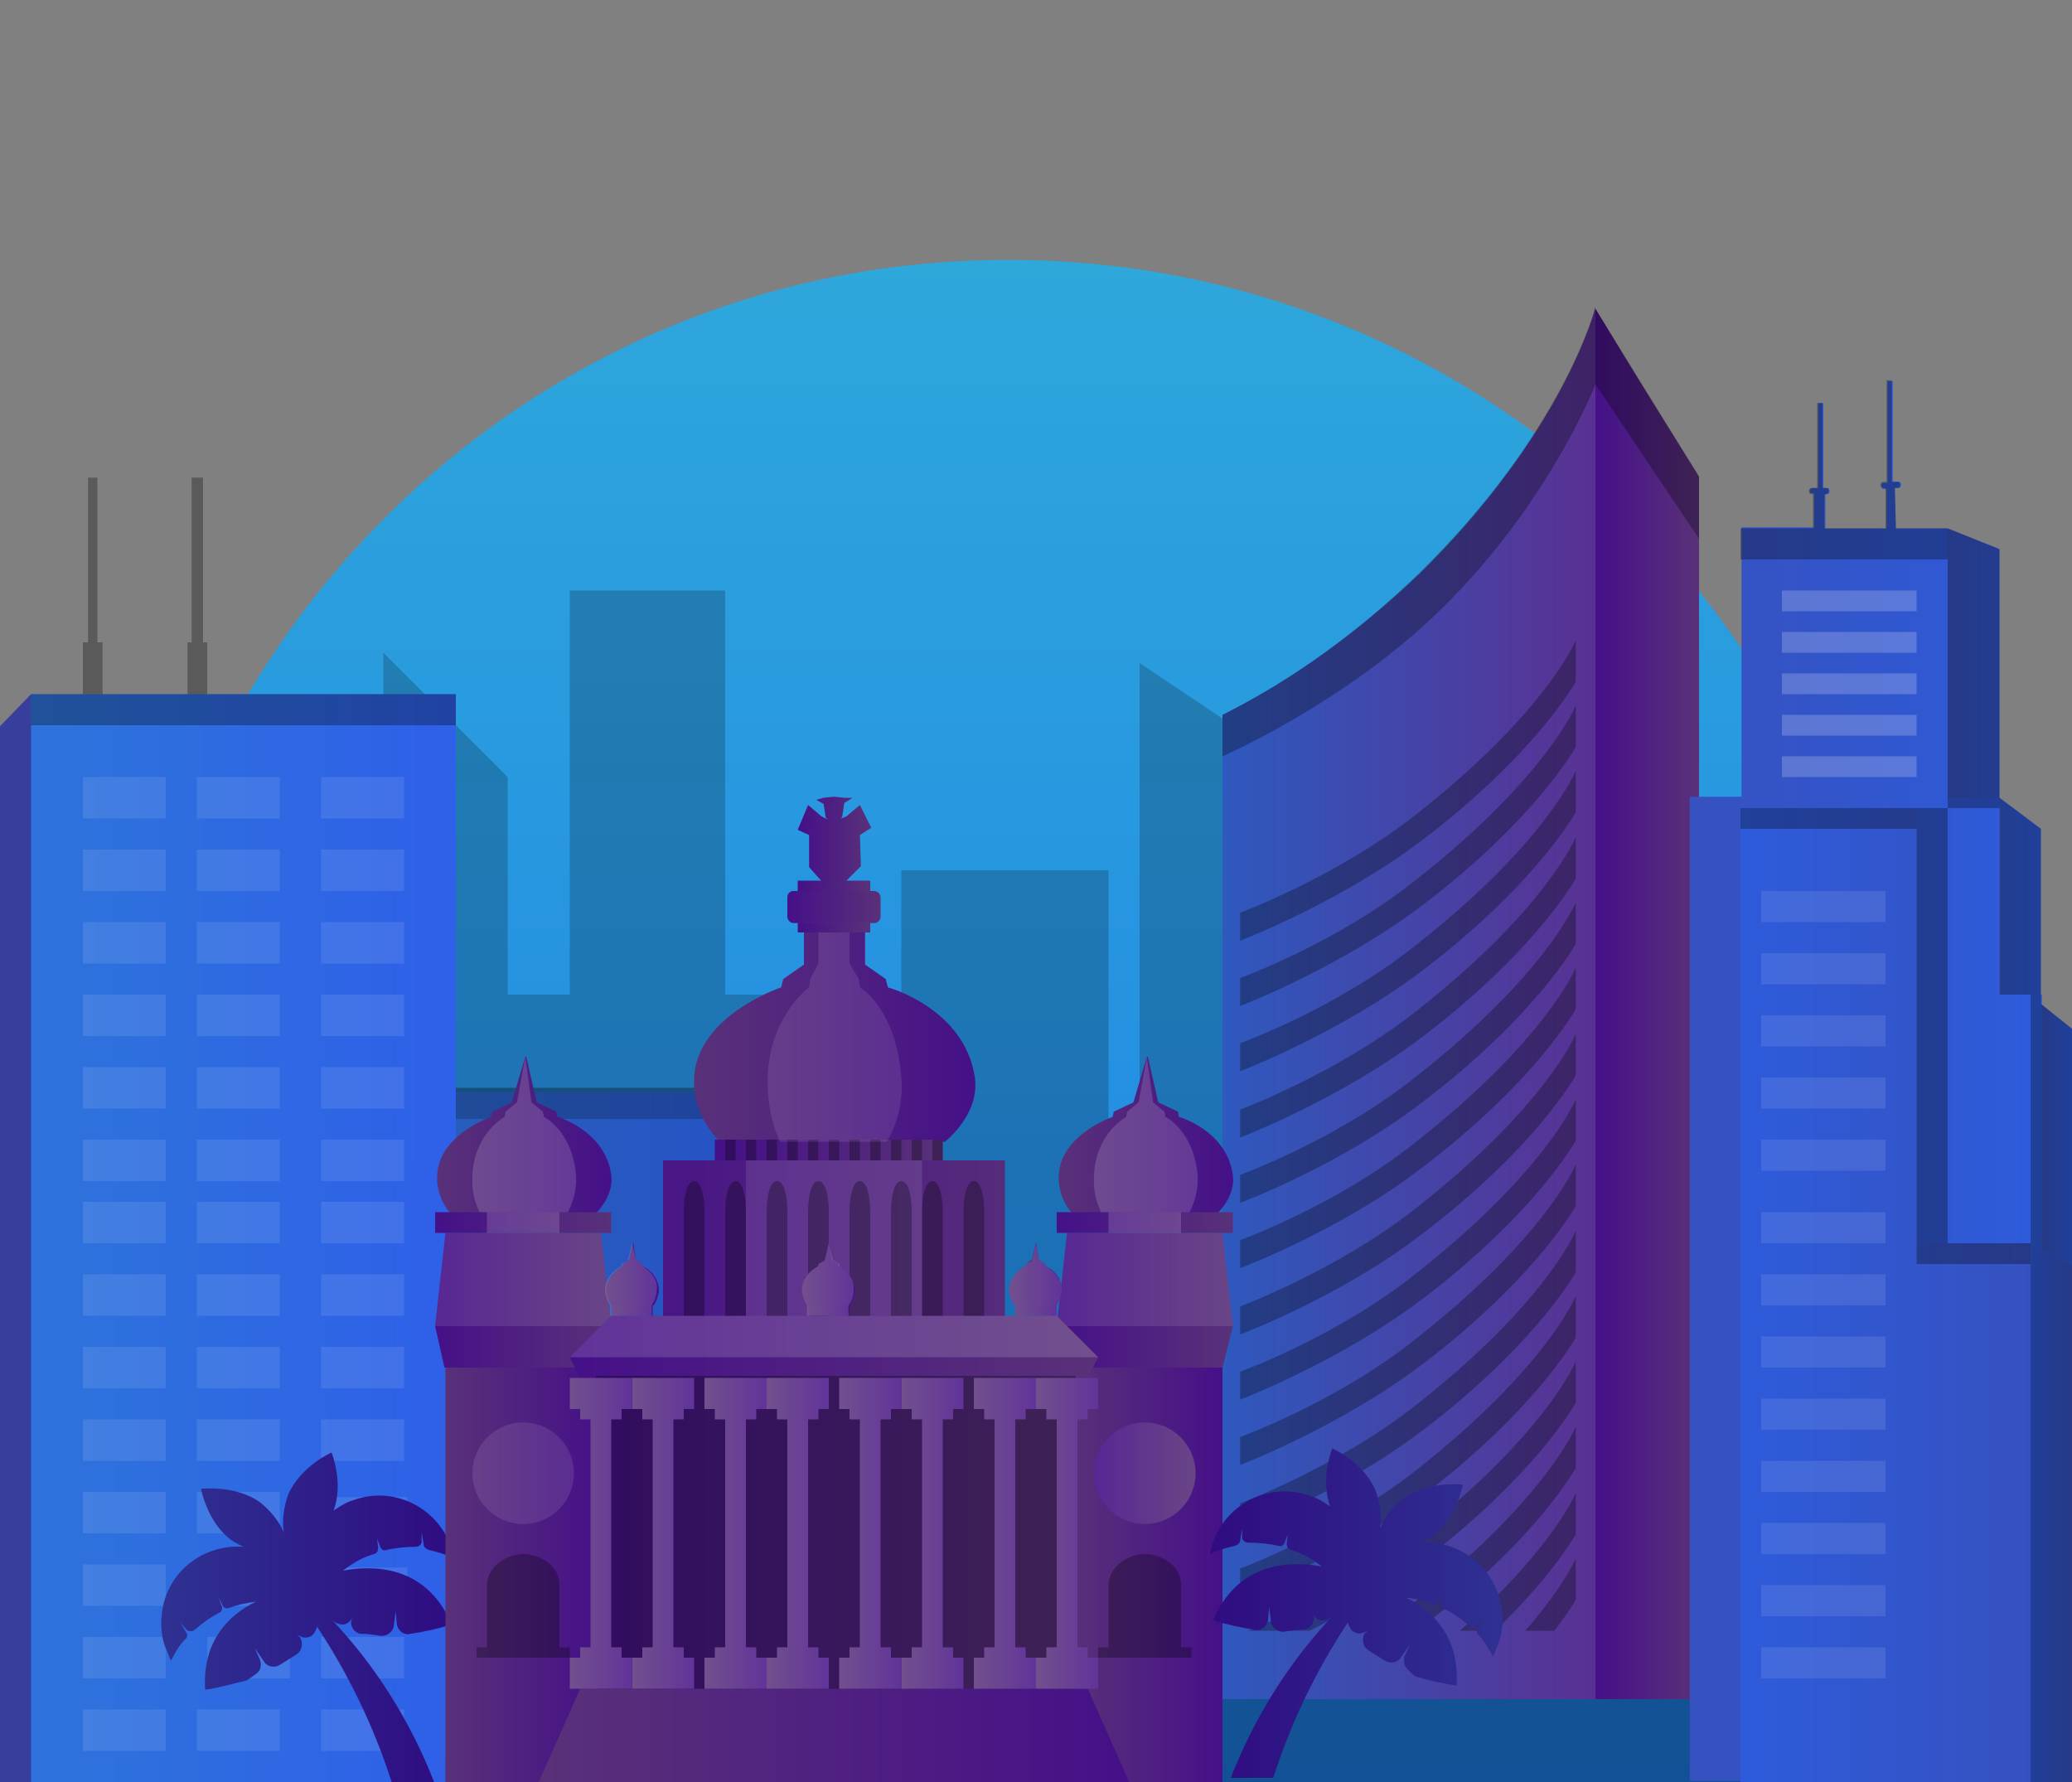
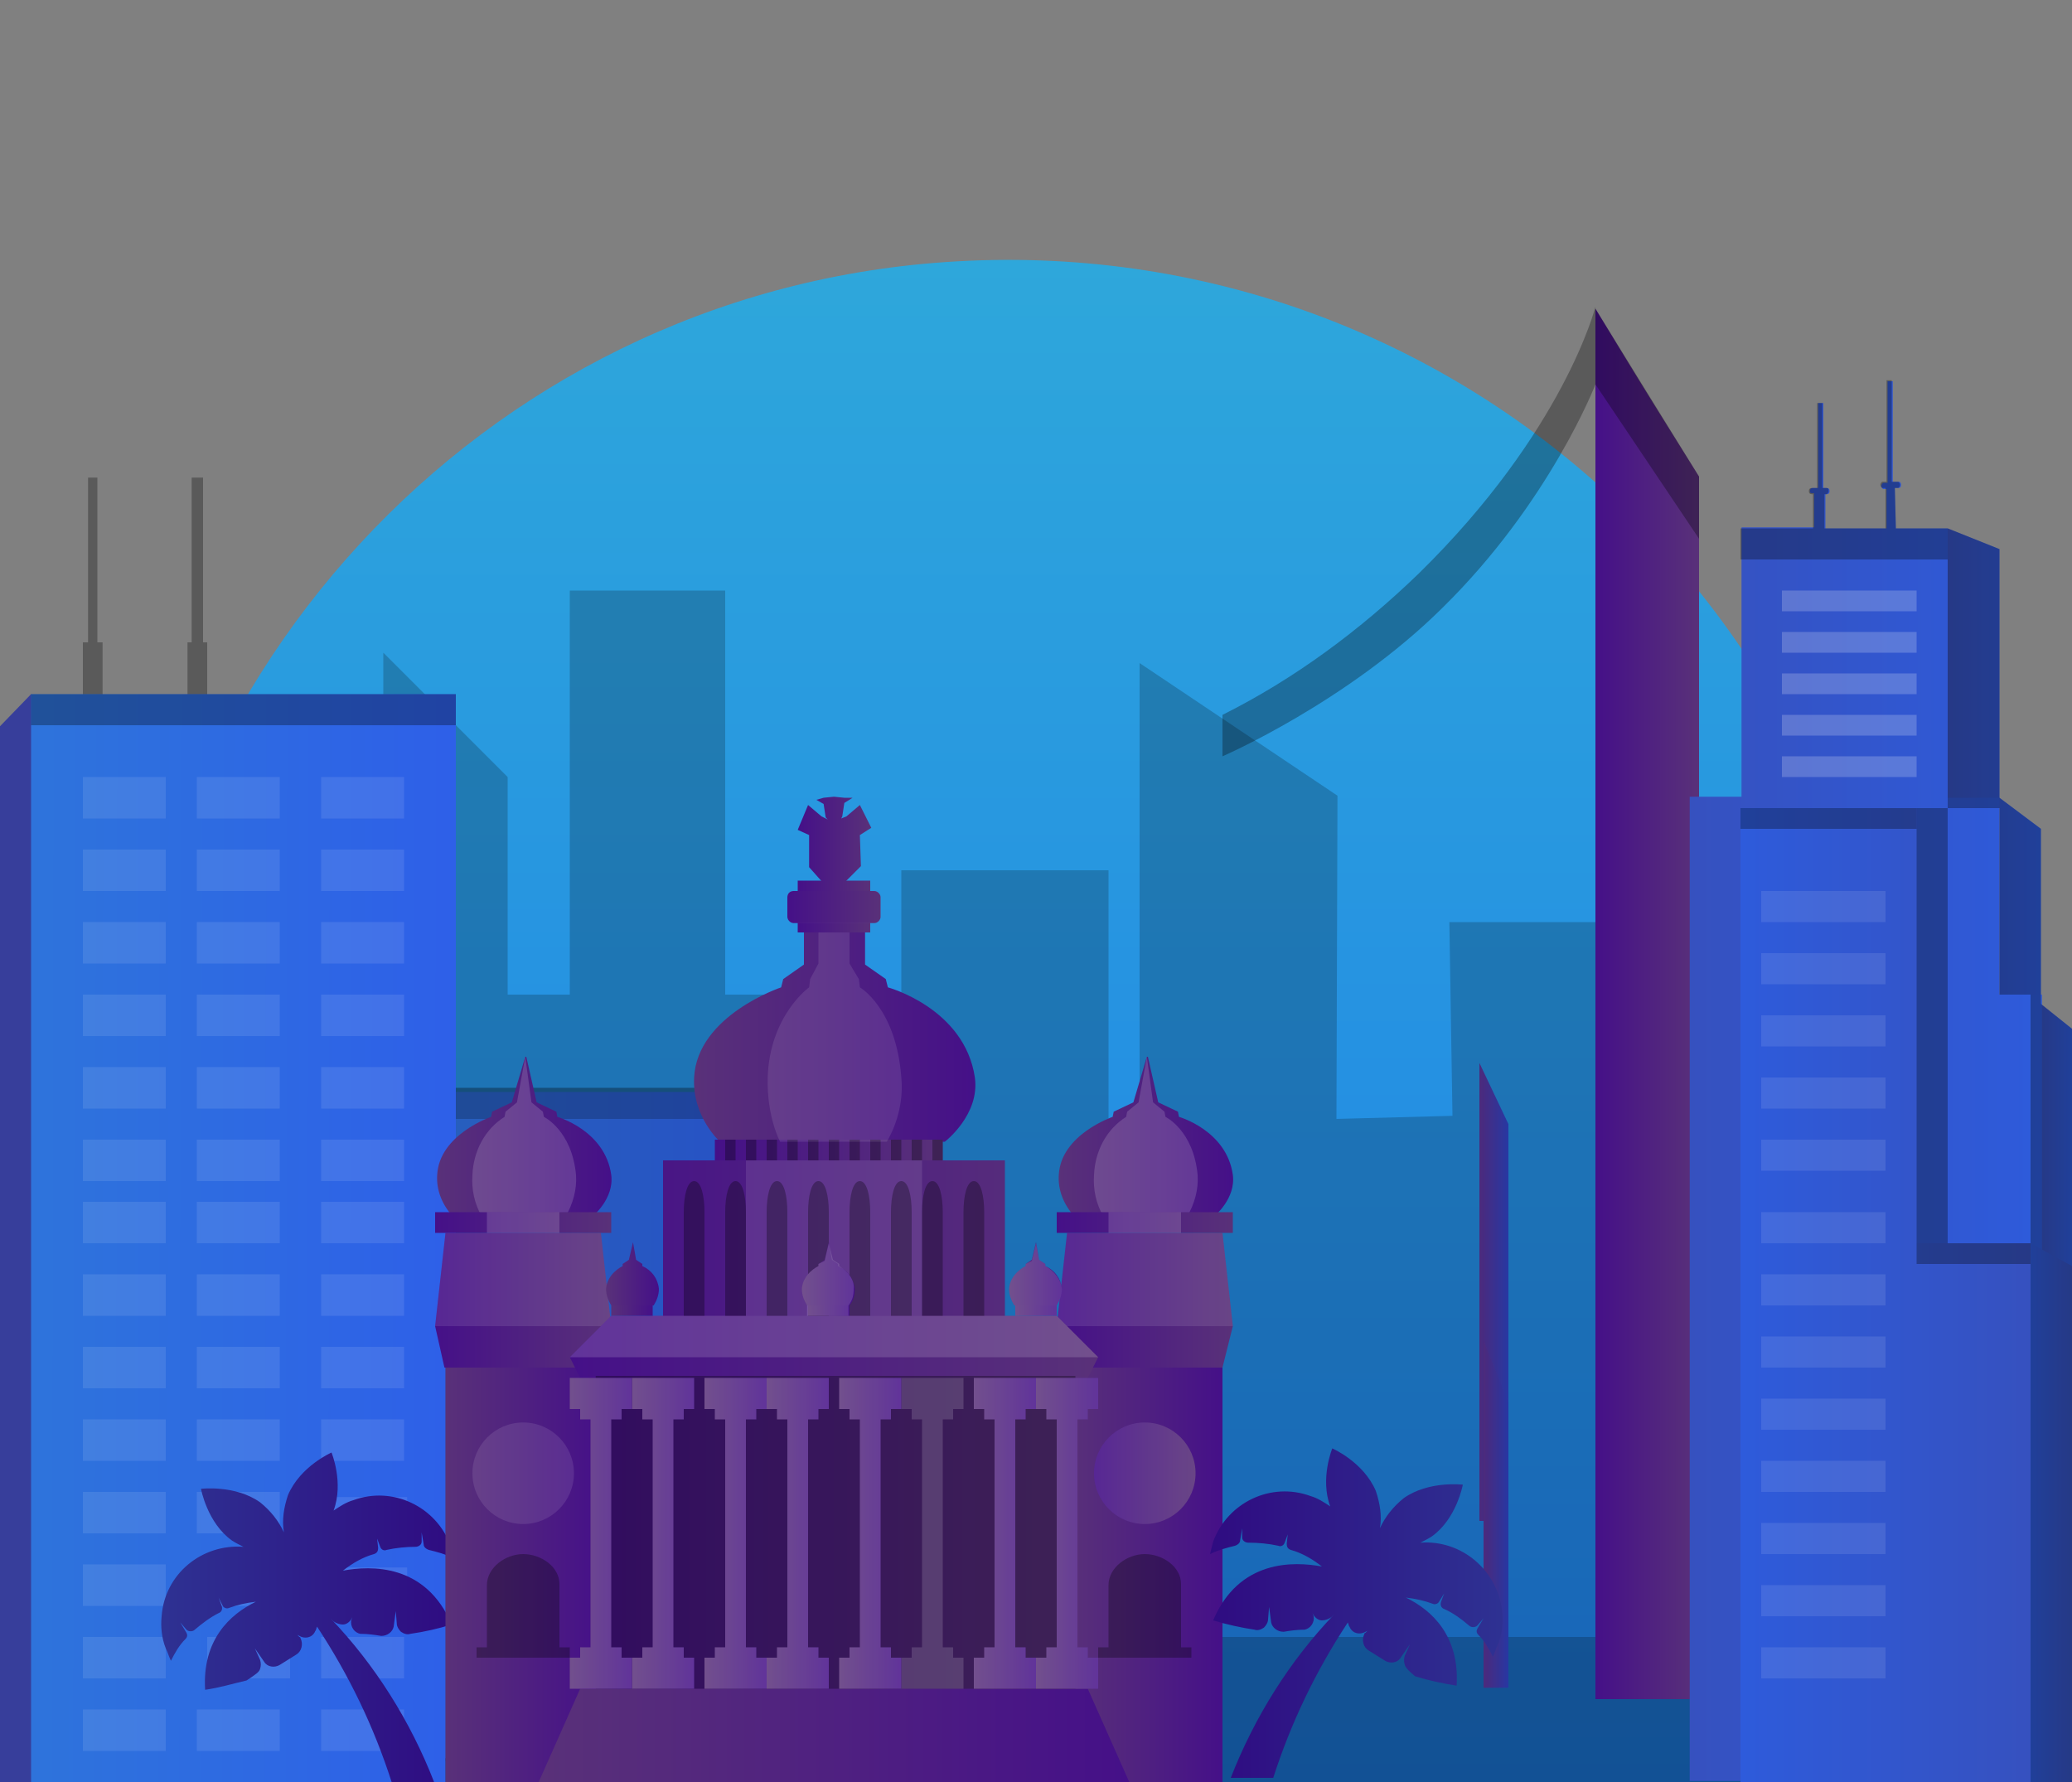
<svg xmlns="http://www.w3.org/2000/svg" xmlns:xlink="http://www.w3.org/1999/xlink" version="1.1" id="Warstwa_1" x="0px" y="0px" viewBox="0 0 200 172" enable-background="new 0 0 200 172" xml:space="preserve">
  <rect x="0" y="0" width="200" height="172" fill="#808080" stroke="none" />
  <polygon opacity="0.3" enable-background="new    " points="19.6,62 19.6,46.1 18.5,46.1 18.5,62 18.1,62 18.1,67.1 20,67.1 20,62   " />
  <polygon opacity="0.3" enable-background="new    " points="9.4,62 9.4,46.1 8.5,46.1 8.5,62 8,62 8,67.1 9.9,67.1 9.9,62 " />
  <linearGradient id="SVGID_1_" gradientUnits="userSpaceOnUse" x1="97.45" y1="842" x2="97.45" y2="695.084" gradientTransform="matrix(1 0 0 1 0 -670)">
    <stop offset="0" style="stop-color:#1D7EE8" />
    <stop offset="1" style="stop-color:#2EA7DB" />
  </linearGradient>
  <path fill="url(#SVGID_1_)" d="M11.9,111l0.1,61h171l-0.3-61.7c0-49.1-41.6-88.5-91.5-85C46.4,28.4,11.9,66.1,11.9,111z" />
  <polygon opacity="0.2" enable-background="new    " points="174,123.4 173,122.9 173,121 162,121 162,89 139.9,89 140.2,107.7   129,108 129.1,76.8 110,64 110,109 107,109 107,84 87,84 87,96 70,96 70,57 55,57 55,96 49,96 49,75 37,63 37,106.6 28.3,106.6   28.3,84.8 5.9,84.8 5.9,121.5 5.9,150.8 5.9,172.4 173.6,172.4 173.6,150.8 174,150.8 " />
  <rect x="7.5" y="158" opacity="0.2" enable-background="new    " width="172" height="14" />
  <linearGradient id="SVGID_2_" gradientUnits="userSpaceOnUse" x1="12649.999" y1="794.7" x2="12652.759" y2="794.7" gradientTransform="matrix(-1 0 0 1 12795.58 -670)">
    <stop offset="0" style="stop-color:#2E42BF" />
    <stop offset="1" style="stop-color:#593192" />
  </linearGradient>
  <polygon fill="url(#SVGID_2_)" points="145.6,108.5 145.6,146.8 142.8,146.8 142.8,102.6 " />
  <polygon opacity="0.15" enable-background="new    " points="145.6,108.5 145.6,146.8 142.8,146.8 142.8,102.6 " />
  <linearGradient id="SVGID_3_" gradientUnits="userSpaceOnUse" x1="12649.999" y1="816.15" x2="12652.362" y2="816.15" gradientTransform="matrix(-1 0 0 1 12795.58 -670)">
    <stop offset="0" style="stop-color:#2E40BF" />
    <stop offset="1" style="stop-color:#593192" />
  </linearGradient>
  <polyline fill="url(#SVGID_3_)" points="145.6,135.3 145.6,162.9 143.2,162.9 143.2,129.4 " />
  <polygon opacity="0.15" enable-background="new    " points="145.6,135.3 145.6,162.9 143.2,162.9 143.2,129.4 " />
  <linearGradient id="SVGID_4_" gradientUnits="userSpaceOnUse" x1="12147.37" y1="807.55" x2="12188.67" y2="807.55" gradientTransform="matrix(-1 0 0 1 12221.57 -670)">
    <stop offset="0" style="stop-color:#2E60E8" />
    <stop offset="1" style="stop-color:#2E74DB" />
  </linearGradient>
  <rect x="32.9" y="105.4" fill="url(#SVGID_4_)" width="41.3" height="64.3" />
  <rect x="33" y="105" opacity="0.15" enable-background="new    " width="41" height="65" />
  <rect x="36.1" y="164.6" opacity="0.5" fill="#FFFFFF" enable-background="new    " width="1.8" height="1.8" />
  <rect x="36.1" y="158.2" opacity="0.5" fill="#FFFFFF" enable-background="new    " width="1.8" height="1.8" />
  <rect x="36.1" y="151.8" opacity="0.5" fill="#FFFFFF" enable-background="new    " width="1.8" height="1.8" />
  <rect x="36.1" y="145.3" opacity="0.5" fill="#FFFFFF" enable-background="new    " width="1.8" height="1.8" />
  <rect x="36.1" y="138.9" fill="#FFFFFF" width="1.8" height="1.8" />
  <rect x="36.1" y="132.5" opacity="0.5" fill="#FFFFFF" enable-background="new    " width="1.8" height="1.8" />
  <rect x="36.1" y="125.6" opacity="0.5" fill="#FFFFFF" enable-background="new    " width="1.8" height="1.8" />
  <rect x="36.1" y="119.2" opacity="0.5" fill="#FFFFFF" enable-background="new    " width="1.8" height="1.8" />
  <rect x="36.1" y="112.8" opacity="0.5" fill="#FFFFFF" enable-background="new    " width="1.8" height="1.8" />
  <rect x="33.5" y="105" opacity="0.2" enable-background="new    " width="41" height="3" />
  <polyline fill="#373E9B" points="3,67 0,70.1 0,172.5 3.7,172.5 3.7,67.6 " />
  <linearGradient id="SVGID_5_" gradientUnits="userSpaceOnUse" x1="43.023" y1="119.532" x2="2.023" y2="119.464">
    <stop offset="0" style="stop-color:#2E60E8" />
    <stop offset="1" style="stop-color:#2E74DB" />
  </linearGradient>
  <polygon fill="url(#SVGID_5_)" points="3,67 3,131 3,172 43,172 43,131 44,131 44,67 " />
  <rect x="8" y="89" opacity="0.1" fill="#FFFFFF" enable-background="new    " width="8" height="4" />
  <rect x="8" y="96" opacity="0.1" fill="#FFFFFF" enable-background="new    " width="8" height="4" />
  <rect x="8" y="103" opacity="0.1" fill="#FFFFFF" enable-background="new    " width="8" height="4" />
  <rect x="8" y="75" opacity="0.1" fill="#FFFFFF" enable-background="new    " width="8" height="4" />
  <rect x="8" y="82" opacity="0.1" fill="#FFFFFF" enable-background="new    " width="8" height="4" />
  <rect x="19" y="89" opacity="0.1" fill="#FFFFFF" enable-background="new    " width="8" height="4" />
  <rect x="19" y="96" opacity="0.1" fill="#FFFFFF" enable-background="new    " width="8" height="4" />
  <rect x="19" y="103" opacity="0.1" fill="#FFFFFF" enable-background="new    " width="8" height="4" />
  <rect x="19" y="75" opacity="0.1" fill="#FFFFFF" enable-background="new    " width="8" height="4" />
  <rect x="19" y="82" opacity="0.1" fill="#FFFFFF" enable-background="new    " width="8" height="4" />
  <rect x="31" y="89" opacity="0.1" fill="#FFFFFF" enable-background="new    " width="8" height="4" />
  <rect x="31" y="96" opacity="0.1" fill="#FFFFFF" enable-background="new    " width="8" height="4" />
  <rect x="31" y="103" opacity="0.1" fill="#FFFFFF" enable-background="new    " width="8" height="4" />
  <rect x="31" y="75" opacity="0.1" fill="#FFFFFF" enable-background="new    " width="8" height="4" />
  <rect x="31" y="82" opacity="0.1" fill="#FFFFFF" enable-background="new    " width="8" height="4" />
  <rect x="8" y="123" opacity="0.1" fill="#FFFFFF" enable-background="new    " width="8" height="4" />
  <rect x="8" y="130" opacity="0.1" fill="#FFFFFF" enable-background="new    " width="8" height="4" />
  <rect x="8" y="137" opacity="0.1" fill="#FFFFFF" enable-background="new    " width="8" height="4" />
  <rect x="8" y="110" opacity="0.1" fill="#FFFFFF" enable-background="new    " width="8" height="4" />
  <rect x="8" y="116" opacity="0.1" fill="#FFFFFF" enable-background="new    " width="8" height="4" />
  <rect x="19" y="123" opacity="0.1" fill="#FFFFFF" enable-background="new    " width="8" height="4" />
  <rect x="19" y="130" opacity="0.1" fill="#FFFFFF" enable-background="new    " width="8" height="4" />
  <rect x="19" y="137" opacity="0.1" fill="#FFFFFF" enable-background="new    " width="8" height="4" />
  <rect x="19" y="110" opacity="0.1" fill="#FFFFFF" enable-background="new    " width="8" height="4" />
  <rect x="19" y="116" opacity="0.1" fill="#FFFFFF" enable-background="new    " width="8" height="4" />
  <rect x="31" y="123" opacity="0.1" fill="#FFFFFF" enable-background="new    " width="8" height="4" />
  <rect x="31" y="130" opacity="0.1" fill="#FFFFFF" enable-background="new    " width="8" height="4" />
  <rect x="31" y="137" opacity="0.1" fill="#FFFFFF" enable-background="new    " width="8" height="4" />
  <rect x="31" y="110" opacity="0.1" fill="#FFFFFF" enable-background="new    " width="8" height="4" />
  <rect x="31" y="116" opacity="0.1" fill="#FFFFFF" enable-background="new    " width="8" height="4" />
  <rect x="8" y="158" opacity="0.1" fill="#FFFFFF" enable-background="new    " width="8" height="4" />
  <rect x="8" y="165" opacity="0.1" fill="#FFFFFF" enable-background="new    " width="8" height="4" />
  <rect x="8" y="144" opacity="0.1" fill="#FFFFFF" enable-background="new    " width="8" height="4" />
  <rect x="8" y="151" opacity="0.1" fill="#FFFFFF" enable-background="new    " width="8" height="4" />
  <rect x="20" y="158" opacity="0.1" fill="#FFFFFF" enable-background="new    " width="8" height="4" />
  <rect x="19" y="165" opacity="0.1" fill="#FFFFFF" enable-background="new    " width="8" height="4" />
  <rect x="19" y="144" opacity="0.1" fill="#FFFFFF" enable-background="new    " width="8" height="4" />
  <rect x="19.5" y="151.3" opacity="0.1" fill="#FFFFFF" enable-background="new    " width="8.3" height="3.7" />
  <rect x="31" y="158" opacity="0.1" fill="#FFFFFF" enable-background="new    " width="8" height="4" />
  <rect x="31" y="165" opacity="0.1" fill="#FFFFFF" enable-background="new    " width="8" height="4" />
  <rect x="31" y="144.5" opacity="0.1" fill="#FFFFFF" enable-background="new    " width="8.3" height="3.7" />
  <rect x="31" y="151.3" opacity="0.1" fill="#FFFFFF" enable-background="new    " width="8.3" height="3.7" />
  <linearGradient id="SVGID_6_" gradientUnits="userSpaceOnUse" x1="153.957" y1="766.85" x2="163.9" y2="766.85" gradientTransform="matrix(1 0 0 1 0 -670)">
    <stop offset="0" style="stop-color:#451088" />
    <stop offset="1" style="stop-color:#593179" />
  </linearGradient>
  <polygon fill="url(#SVGID_6_)" points="154,29.8 154,163.9 163.9,163.9 163.8,45.9 " />
  <linearGradient id="SVGID_7_" gradientUnits="userSpaceOnUse" x1="118" y1="766.85" x2="154" y2="766.85" gradientTransform="matrix(1 0 0 1 0 -670)">
    <stop offset="0" style="stop-color:#2E59BF" />
    <stop offset="4.000000e-02" style="stop-color:#3057BD" />
    <stop offset="1" style="stop-color:#593192" />
  </linearGradient>
-   <path fill="url(#SVGID_7_)" d="M118,69v95h36V29.7c0,0-3,12-17.1,25.8C131.3,60.8,125,65.5,118,69z" />
  <linearGradient id="SVGID_8_" gradientUnits="userSpaceOnUse" x1="154" y1="767" x2="164" y2="767" gradientTransform="matrix(1 0 0 1 0 -670)">
    <stop offset="0" style="stop-color:#451088" />
    <stop offset="1" style="stop-color:#593179" />
  </linearGradient>
  <polygon fill="url(#SVGID_8_)" points="154,30 154,164 164,164 164,46 " />
  <g>
    <g>
      <defs>
-         <path id="SVGID_9_" d="M118,83.1v74.3h35.7v-105c0,0-3.1,9.2-16.9,20.1C128.4,79.3,118,83.1,118,83.1z" />
-       </defs>
+         </defs>
      <clipPath id="SVGID_10_">
        <use xlink:href="#SVGID_9_" overflow="visible" />
      </clipPath>
      <g clip-path="url(#SVGID_10_)">
        <path opacity="0.3" enable-background="new    " d="M119.7,88.1v2.7c0,0,9.7-3.7,17.7-9.8c10.9-8.3,14.7-15.2,14.7-15.2v-4     c0,0-2.8,6.9-15.4,16.8C129.1,84.6,119.7,88.1,119.7,88.1z" />
        <path opacity="0.3" enable-background="new    " d="M119.7,94.4v2.7c0,0,9.7-3.7,17.7-9.8c10.9-8.3,14.7-15.2,14.7-15.2v-4     c0,0-2.8,6.9-15.4,16.8C129.1,91,119.7,94.4,119.7,94.4z" />
        <path opacity="0.3" enable-background="new    " d="M119.7,100.7v2.7c0,0,9.7-3.7,17.7-9.8c10.9-8.3,14.7-15.2,14.7-15.2v-4     c0,0-2.8,6.9-15.4,16.8C129.1,97.3,119.7,100.7,119.7,100.7z" />
        <path opacity="0.3" enable-background="new    " d="M119.7,107.1v2.7c0,0,9.7-3.7,17.7-9.8c10.9-8.3,14.7-15.2,14.7-15.2v-4     c0,0-2.8,6.9-15.4,16.8C129.1,103.6,119.7,107.1,119.7,107.1z" />
        <path opacity="0.3" enable-background="new    " d="M119.7,113.4v2.7c0,0,9.7-3.6,17.7-9.8c10.9-8.3,14.7-15.2,14.7-15.2v-4     c0,0-2.8,6.9-15.4,16.8C129.1,110,119.7,113.4,119.7,113.4z" />
        <path opacity="0.3" enable-background="new    " d="M119.7,119.7v2.7c0,0,9.7-3.6,17.7-9.8c10.9-8.3,14.7-15.2,14.7-15.2v-4     c0,0-2.8,6.9-15.4,16.8C129.1,116.3,119.7,119.7,119.7,119.7z" />
        <path opacity="0.3" enable-background="new    " d="M119.7,126.1v2.7c0,0,9.7-3.6,17.7-9.8c10.9-8.3,14.7-15.2,14.7-15.2v-4     c0,0-2.8,6.9-15.4,16.8C129.1,122.6,119.7,126.1,119.7,126.1z" />
        <path opacity="0.3" enable-background="new    " d="M119.7,132.4v2.7c0,0,9.7-3.7,17.7-9.8c10.9-8.3,14.7-15.2,14.7-15.2v-4     c0,0-2.8,6.9-15.4,16.8C129.1,129,119.7,132.4,119.7,132.4z" />
        <path opacity="0.3" enable-background="new    " d="M119.7,138.7v2.7c0,0,9.7-3.7,17.7-9.8c10.9-8.3,14.7-15.2,14.7-15.2v-4     c0,0-2.8,6.9-15.4,16.8C129.1,135.3,119.7,138.7,119.7,138.7z" />
        <path opacity="0.3" enable-background="new    " d="M119.7,145.1v2.7c0,0,9.7-3.7,17.7-9.8c10.9-8.3,14.7-15.2,14.7-15.2v-4     c0,0-2.8,6.9-15.4,16.8C129.1,141.6,119.7,145.1,119.7,145.1z" />
-         <path opacity="0.3" enable-background="new    " d="M119.7,151.4v2.7c0,0,9.7-3.7,17.7-9.8c10.9-8.3,14.7-15.2,14.7-15.2v-4     c0,0-2.8,6.9-15.4,16.8C129.1,147.9,119.7,151.4,119.7,151.4z" />
        <path opacity="0.3" enable-background="new    " d="M119.7,157.7v2.7c0,0,9.7-3.6,17.7-9.8c10.9-8.3,14.7-15.2,14.7-15.2v-4     c0,0-2.8,6.9-15.4,16.8C129.1,154.3,119.7,157.7,119.7,157.7z" />
        <path opacity="0.3" enable-background="new    " d="M119.7,164v2.7c0,0,9.7-3.6,17.7-9.8c10.9-8.3,14.7-15.2,14.7-15.2v-4     c0,0-2.8,6.9-15.4,16.8C129.1,160.6,119.7,164,119.7,164z" />
        <path opacity="0.3" enable-background="new    " d="M119.7,170.4v2.7c0,0,9.7-3.6,17.7-9.8c10.9-8.3,14.7-15.2,14.7-15.2v-4     c0,0-2.8,6.9-15.4,16.8C129.1,166.9,119.7,170.4,119.7,170.4z" />
        <path opacity="0.3" enable-background="new    " d="M119.7,176.7v2.7c0,0,9.7-3.7,17.7-9.8c10.9-8.3,14.7-15.2,14.7-15.2v-4     c0,0-2.8,6.9-15.4,16.8C129.1,173.3,119.7,176.7,119.7,176.7z" />
      </g>
    </g>
  </g>
  <g opacity="0.3">
    <path d="M118,69v4c0,0,12-5.2,21.2-14.3C149.6,48.5,154,37.1,154,37.1v-7.5c0,0-3,12-17.1,25.8C131.3,60.8,125,65.5,118,69z" />
    <polygon points="154,29.8 154,37.1 164,52 164,46  " />
  </g>
  <linearGradient id="SVGID_11_" gradientUnits="userSpaceOnUse" x1="15205.255" y1="990.1" x2="15233.357" y2="990.1" gradientTransform="matrix(1 0 0 1 -15189.28 -834)">
    <stop offset="0" style="stop-color:#2E3192" />
    <stop offset="1" style="stop-color:#2F0B81" />
  </linearGradient>
  <path fill="url(#SVGID_11_)" d="M25.1,161.1c0.1-0.3,0.1-0.6,0-0.9l-0.5-1.1l0.9,1.3c0.3,0.5,1,0.6,1.5,0.3s1.1-0.7,1.6-1  s0.7-1,0.4-1.6c0,0,0-0.1-0.1-0.1l-0.2-0.2l0.2,0.1c0.5,0.3,1.2,0.2,1.5-0.4l0,0c0-0.1,0.1-0.1,0.1-0.2l0.1-0.3  c3.1,4.7,5.5,9.7,7.2,15h4.1c-2.3-5.9-5.7-11.3-10-15.8l0.3,0.3c0.3,0.2,0.6,0.3,0.9,0.3c0.3,0,0.6-0.2,0.8-0.5l0.1-0.2l-0.1,0.3  c-0.1,0.6,0.3,1.2,0.9,1.3h0.1c0.6,0,1.3,0.1,1.9,0.2c0.6,0,1.1-0.4,1.2-0.9l0.2-1.5l0.1,1.2c0,0.3,0.2,0.6,0.4,0.8  c0.3,0.2,0.6,0.3,0.9,0.2c1.4-0.2,2.7-0.5,4-0.9c-2.5-5.9-7.8-5.7-10.5-5.2c0.9-0.7,1.9-1.3,3-1.6l0,0c0.3-0.1,0.4-0.3,0.4-0.6  l-0.1-0.9l0.3,0.8c0.1,0.3,0.4,0.4,0.6,0.3c0.9-0.2,1.9-0.3,2.8-0.3c0.3,0,0.6-0.2,0.6-0.5l0,0v-0.9l0.2,1.2c0,0.2,0.2,0.4,0.5,0.5  c0.8,0.2,1.6,0.4,2.4,0.8c-0.1-0.4-0.2-0.8-0.3-1.2c-1.4-3.8-5.6-5.8-9.4-4.4c-0.7,0.2-1.3,0.6-1.9,1c1-2.7-0.2-5.6-0.2-5.6  s-3,1.3-4.2,4.1c-0.4,1.2-0.6,2.4-0.4,3.6c-0.5-1.1-1.3-2.1-2.3-2.9c-2.4-1.7-5.7-1.3-5.7-1.3s0.6,3.3,3,5c0.3,0.2,0.7,0.4,1.1,0.6  c-4-0.3-7.6,2.6-7.9,6.7l0,0c-0.1,1,0,2.1,0.4,3.1c0.2,0.4,0.3,0.8,0.5,1.2c0.4-0.8,0.8-1.5,1.4-2.1c0.2-0.2,0.2-0.4,0.1-0.6l-0.6-1  l0.6,0.7c0.2,0.2,0.6,0.2,0.8,0c0.7-0.6,1.5-1.2,2.3-1.6c0.3-0.1,0.4-0.4,0.3-0.7l0,0l-0.3-0.8l0.4,0.8c0.1,0.2,0.4,0.3,0.6,0.2l0,0  c0.8-0.3,1.7-0.5,2.6-0.6c-2.5,1.2-5.2,3.7-4.9,8.5c1.4-0.2,2.7-0.6,4-0.9C24.7,161.6,25,161.4,25.1,161.1z" />
  <linearGradient id="SVGID_12_" gradientUnits="userSpaceOnUse" x1="118" y1="822" x2="103" y2="822" gradientTransform="matrix(1 0 0 1 0 -670)">
    <stop offset="0" style="stop-color:#451088" />
    <stop offset="1" style="stop-color:#593179" />
  </linearGradient>
  <rect x="103" y="132" fill="url(#SVGID_12_)" width="15" height="40" />
  <linearGradient id="SVGID_13_" gradientUnits="userSpaceOnUse" x1="102" y1="795.5" x2="119" y2="795.5" gradientTransform="matrix(1 0 0 1 0 -670)">
    <stop offset="0" style="stop-color:#451088" />
    <stop offset="1" style="stop-color:#593179" />
  </linearGradient>
  <polygon fill="url(#SVGID_13_)" points="102.9,132 102,128 103,119 104.5,119 105.6,119 116.3,119 118,119 119,128 118,132 " />
  <polygon opacity="0.1" fill="#FFFFFF" enable-background="new    " points="102,128 103,119 118,119 119,128 " />
  <linearGradient id="SVGID_14_" gradientUnits="userSpaceOnUse" x1="118.885" y1="779.7" x2="102.166" y2="779.7" gradientTransform="matrix(1 0 0 1 0 -670)">
    <stop offset="0" style="stop-color:#451088" />
    <stop offset="1" style="stop-color:#593179" />
  </linearGradient>
  <path fill="url(#SVGID_14_)" d="M111,117.4h-7.3c-1-1.1-1.6-2.5-1.5-4c0.2-3.9,5.2-5.6,5.2-5.6l0.1-0.5l1.9-0.9l1.3-4.4h0.1l1,4.4  l1.9,0.9l0.1,0.5c0,0,4.6,1.3,5.2,5.6c0.3,2.3-1.8,4-1.8,4H111z" />
  <path opacity="0.15" fill="#FFFFFF" enable-background="new    " d="M110.8,117.4h-4.3c-0.7-1.2-1-2.6-0.9-4  c0.1-2.3,1.2-4.4,3.1-5.6l0.1-0.5l1.1-0.9l0.8-4.4l0,0l0.6,4.4l1.1,0.9l0.1,0.5c0,0,2.7,1.3,3.1,5.6c0.1,1.4-0.3,2.8-1,4H110.8z" />
  <linearGradient id="SVGID_15_" gradientUnits="userSpaceOnUse" x1="105.613" y1="812.2" x2="115.436" y2="812.2" gradientTransform="matrix(1 0 0 1 0 -670)">
    <stop offset="0" style="stop-color:#451088" />
    <stop offset="1" style="stop-color:#593179" />
  </linearGradient>
  <circle fill="url(#SVGID_15_)" cx="110.5" cy="142.2" r="4.9" />
  <circle opacity="0.1" fill="#FFFFFF" enable-background="new    " cx="110.5" cy="142.2" r="4.9" />
  <path opacity="0.3" enable-background="new    " d="M114,159v-6.1c0-1.7-1.8-2.9-3.5-2.9s-3.5,1.3-3.5,3v6h-1v1h9v-1H114z" />
  <linearGradient id="SVGID_16_" gradientUnits="userSpaceOnUse" x1="14481.73" y1="744" x2="14472.73" y2="744" gradientTransform="matrix(-1 0 0 1 14669.73 -670)">
    <stop offset="0" style="stop-color:#3651BF" />
    <stop offset="1" style="stop-color:#2E5BDB" />
  </linearGradient>
  <polygon fill="url(#SVGID_16_)" points="193,53 193,77 197,80 197,97 193,97 193,78 188,78 188,51 " />
  <linearGradient id="SVGID_17_" gradientUnits="userSpaceOnUse" x1="14472.772" y1="781.05" x2="14469.73" y2="781.05" gradientTransform="matrix(-1 0 0 1 14669.73 -670)">
    <stop offset="0" style="stop-color:#3651BF" />
    <stop offset="1" style="stop-color:#2E5BDB" />
  </linearGradient>
  <polygon fill="url(#SVGID_17_)" points="200,125.2 197,125.2 197,96.9 200,99.3 " />
  <linearGradient id="SVGID_18_" gradientUnits="userSpaceOnUse" x1="-121.15" y1="774.35" x2="-87.15" y2="774.35" gradientTransform="matrix(1 0 0 1 284.15 -670)">
    <stop offset="0" style="stop-color:#3651BF" />
    <stop offset="1" style="stop-color:#2E5BDB" />
  </linearGradient>
  <path fill="url(#SVGID_18_)" d="M193,96V77h-5V51h-5l-0.1-3.9h0.4c0.1,0,0.2-0.1,0.2-0.3s-0.1-0.3-0.2-0.3h-0.6v-9.7h-0.5v9.8h-0.4  c-0.1,0-0.2,0.2-0.2,0.3s0.1,0.3,0.2,0.3h0.3V51h-5.9v-3.3h0.1c0.2,0,0.3-0.1,0.3-0.3s-0.1-0.3-0.3-0.3H176v-8.2h-0.5v8.2H175  c-0.2,0-0.3,0.1-0.3,0.3s0.1,0.2,0.3,0.2h0.1v3.3h-7v26h-5v95h34V96H193z" />
  <linearGradient id="SVGID_19_" gradientUnits="userSpaceOnUse" x1="14473.73" y1="795" x2="14501.73" y2="795" gradientTransform="matrix(-1 0 0 1 14669.73 -670)">
    <stop offset="0" style="stop-color:#3651BF" />
    <stop offset="1" style="stop-color:#2E5BDB" />
  </linearGradient>
  <polygon fill="url(#SVGID_19_)" points="168,78 185,78 185,120 191.8,120 195,120 196,120 196,172 168,172 " />
  <linearGradient id="SVGID_20_" gradientUnits="userSpaceOnUse" x1="-84.15" y1="816" x2="-88.15" y2="816" gradientTransform="matrix(1 0 0 1 284.15 -670)">
    <stop offset="0" style="stop-color:#3651BF" />
    <stop offset="1" style="stop-color:#2E5BDB" />
  </linearGradient>
  <polygon fill="url(#SVGID_20_)" points="200,172 196,172 196,120 200,122.2 " />
  <rect x="168" y="78" opacity="0.3" enable-background="new    " width="17" height="2" />
  <polygon opacity="0.3" enable-background="new    " points="188,78 188,120 196,120 196,122 185,122 185,119 185,78 " />
  <path opacity="0.3" enable-background="new    " d="M175,51v-3.3h-0.1c-0.2,0-0.3-0.1-0.3-0.3l0,0c0-0.2,0.1-0.3,0.3-0.3h0.5v-8.2  h0.5v8.2h0.4c0.2,0,0.2,0.1,0.2,0.3s-0.2,0.3-0.2,0.3h-0.2V51h5.9v-3.9h-0.3c-0.1,0-0.2-0.2-0.2-0.3s0.1-0.3,0.2-0.3h0.4v-9.8h0.5  v9.8h0.6c0.1,0,0.2,0.2,0.2,0.3s-0.1,0.3-0.2,0.3h-0.3L183,51h5l5,2v24l4,3v16.9l3,2.4v23l0,0V172h-4v-52l3.9,2.2L196,120V96h-3V78  h-5V54h-20v-3H175z" />
  <rect x="172" y="57" opacity="0.2" fill="#FFFFFF" enable-background="new    " width="13" height="2" />
  <rect x="172" y="61" opacity="0.2" fill="#FFFFFF" enable-background="new    " width="13" height="2" />
  <rect x="172" y="65" opacity="0.2" fill="#FFFFFF" enable-background="new    " width="13" height="2" />
  <rect x="172" y="69" opacity="0.2" fill="#FFFFFF" enable-background="new    " width="13" height="2" />
  <rect x="172" y="73" opacity="0.2" fill="#FFFFFF" enable-background="new    " width="13" height="2" />
  <rect x="170" y="86" opacity="0.1" fill="#FFFFFF" enable-background="new    " width="12" height="3" />
  <rect x="170" y="92" opacity="0.1" fill="#FFFFFF" enable-background="new    " width="12" height="3" />
  <rect x="170" y="98" opacity="0.1" fill="#FFFFFF" enable-background="new    " width="12" height="3" />
  <rect x="170" y="104" opacity="0.1" fill="#FFFFFF" enable-background="new    " width="12" height="3" />
  <rect x="170" y="110" opacity="0.1" fill="#FFFFFF" enable-background="new    " width="12" height="3" />
  <rect x="170" y="117" opacity="0.1" fill="#FFFFFF" enable-background="new    " width="12" height="3" />
  <rect x="170" y="123" opacity="0.1" fill="#FFFFFF" enable-background="new    " width="12" height="3" />
  <rect x="170" y="129" opacity="0.1" fill="#FFFFFF" enable-background="new    " width="12" height="3" />
  <rect x="170" y="135" opacity="0.1" fill="#FFFFFF" enable-background="new    " width="12" height="3" />
  <rect x="170" y="141" opacity="0.1" fill="#FFFFFF" enable-background="new    " width="12" height="3" />
  <rect x="170" y="147" opacity="0.1" fill="#FFFFFF" enable-background="new    " width="12" height="3" />
  <rect x="170" y="153" opacity="0.1" fill="#FFFFFF" enable-background="new    " width="12" height="3" />
  <rect x="170" y="159" opacity="0.1" fill="#FFFFFF" enable-background="new    " width="12" height="3" />
  <linearGradient id="SVGID_21_" gradientUnits="userSpaceOnUse" x1="14898.386" y1="989.7" x2="14926.488" y2="989.7" gradientTransform="matrix(-1 0 0 1 15043.14 -834)">
    <stop offset="0" style="stop-color:#2E3192" />
    <stop offset="1" style="stop-color:#2F0B81" />
  </linearGradient>
  <path fill="url(#SVGID_21_)" d="M135.6,160.7c-0.1-0.3-0.1-0.6,0-0.9l0.5-1.1l-0.9,1.3c-0.3,0.5-1,0.6-1.5,0.3s-1.1-0.7-1.6-1  s-0.7-1-0.4-1.6c0,0,0-0.1,0.1-0.1l0.2-0.2l-0.2,0.1c-0.5,0.3-1.2,0.2-1.5-0.4l0,0c0-0.1-0.1-0.1-0.1-0.2l-0.1-0.3  c-3.1,4.7-5.5,9.7-7.2,15h-4.1c2.3-5.9,5.7-11.3,10-15.8l-0.3,0.3c-0.3,0.2-0.6,0.3-0.9,0.3s-0.6-0.2-0.8-0.5l-0.1-0.2l0.1,0.3  c0.1,0.6-0.3,1.2-0.9,1.3h-0.1c-0.6,0-1.3,0.1-1.9,0.2c-0.6,0-1.1-0.4-1.2-0.9l-0.2-1.5l-0.1,1.2c0,0.3-0.2,0.6-0.4,0.8  c-0.3,0.2-0.6,0.3-0.9,0.2c-1.3-0.2-2.7-0.5-4-0.9c2.5-5.9,7.8-5.7,10.5-5.2c-0.9-0.7-1.9-1.3-3-1.6l0,0c-0.3-0.1-0.4-0.3-0.4-0.6  l0.1-0.9l-0.3,0.8c-0.1,0.3-0.4,0.4-0.6,0.3c-0.9-0.2-1.9-0.3-2.9-0.3c-0.3,0-0.6-0.2-0.6-0.5l0,0v-0.9l-0.2,1.2  c0,0.2-0.2,0.4-0.5,0.5c-0.8,0.2-1.6,0.4-2.4,0.8c0.1-0.4,0.2-0.8,0.3-1.2c1.4-3.8,5.6-5.8,9.4-4.4c0.7,0.2,1.3,0.6,1.9,1  c-1-2.7,0.2-5.6,0.2-5.6s3,1.3,4.2,4.1c0.4,1.2,0.6,2.4,0.4,3.6c0.5-1.1,1.3-2.1,2.3-2.9c2.4-1.7,5.7-1.3,5.7-1.3s-0.6,3.3-3,5  c-0.3,0.2-0.7,0.4-1.1,0.6c4-0.3,7.5,2.7,7.9,6.7c0.1,1,0,2.1-0.4,3.1c-0.2,0.4-0.3,0.8-0.5,1.2c-0.4-0.8-0.8-1.5-1.4-2.1  c-0.2-0.2-0.2-0.4-0.1-0.6l0.6-1l-0.6,0.7c-0.2,0.2-0.6,0.2-0.8,0c-0.7-0.6-1.5-1.2-2.4-1.6c-0.3-0.1-0.4-0.4-0.3-0.7l0,0l0.3-0.8  l-0.5,0.8c-0.1,0.2-0.4,0.3-0.6,0.2l0,0c-0.8-0.3-1.7-0.5-2.6-0.6c2.5,1.2,5.2,3.7,4.9,8.5c-1.3-0.2-2.7-0.5-4-0.9  C136,161.3,135.7,161,135.6,160.7z" />
  <linearGradient id="SVGID_22_" gradientUnits="userSpaceOnUse" x1="102" y1="788" x2="119" y2="788" gradientTransform="matrix(1 0 0 1 0 -670)">
    <stop offset="0" style="stop-color:#451088" />
    <stop offset="1" style="stop-color:#593179" />
  </linearGradient>
  <rect x="102" y="117" fill="url(#SVGID_22_)" width="17" height="2" />
  <rect x="107" y="117" opacity="0.15" fill="#FFFFFF" enable-background="new    " width="7" height="2" />
  <linearGradient id="SVGID_23_" gradientUnits="userSpaceOnUse" x1="58" y1="822" x2="43" y2="822" gradientTransform="matrix(1 0 0 1 0 -670)">
    <stop offset="0" style="stop-color:#451088" />
    <stop offset="1" style="stop-color:#593179" />
  </linearGradient>
  <rect x="43" y="132" fill="url(#SVGID_23_)" width="15" height="40" />
  <linearGradient id="SVGID_24_" gradientUnits="userSpaceOnUse" x1="42" y1="795.5" x2="59" y2="795.5" gradientTransform="matrix(1 0 0 1 0 -670)">
    <stop offset="0" style="stop-color:#451088" />
    <stop offset="1" style="stop-color:#593179" />
  </linearGradient>
  <polygon fill="url(#SVGID_24_)" points="42.9,132 42,128 43,119 44.5,119 45.6,119 56.3,119 58,119 59,128 58,132 " />
  <polygon opacity="0.1" fill="#FFFFFF" enable-background="new    " points="42,128 43,119 58,119 59,128 " />
  <linearGradient id="SVGID_25_" gradientUnits="userSpaceOnUse" x1="58.885" y1="779.7" x2="42.166" y2="779.7" gradientTransform="matrix(1 0 0 1 0 -670)">
    <stop offset="0" style="stop-color:#451088" />
    <stop offset="1" style="stop-color:#593179" />
  </linearGradient>
  <path fill="url(#SVGID_25_)" d="M51,117.4h-7.3c-1-1.1-1.6-2.5-1.5-4c0.2-3.9,5.2-5.6,5.2-5.6l0.1-0.5l1.9-0.9l1.3-4.4h0.1l1,4.4  l1.9,0.9l0.1,0.5c0,0,4.6,1.3,5.2,5.6c0.3,2.3-1.8,4-1.8,4H51z" />
  <path opacity="0.15" fill="#FFFFFF" enable-background="new    " d="M50.8,117.4h-4.3c-0.7-1.2-1-2.6-0.9-4c0.1-2.3,1.2-4.4,3.1-5.6  l0.1-0.5l1.1-0.9l0.8-4.4l0,0l0.6,4.4l1.1,0.9l0.1,0.5c0,0,2.7,1.3,3.1,5.6c0.1,1.4-0.3,2.8-1,4H50.8z" />
  <circle opacity="0.1" fill="#FFFFFF" enable-background="new    " cx="50.5" cy="142.2" r="4.9" />
  <path opacity="0.3" enable-background="new    " d="M54,159v-6.1c0-1.7-1.8-2.9-3.5-2.9s-3.5,1.3-3.5,3v6h-1v1h9v-1H54z" />
  <linearGradient id="SVGID_26_" gradientUnits="userSpaceOnUse" x1="42" y1="788" x2="59" y2="788" gradientTransform="matrix(1 0 0 1 0 -670)">
    <stop offset="0" style="stop-color:#451088" />
    <stop offset="1" style="stop-color:#593179" />
  </linearGradient>
  <rect x="42" y="117" fill="url(#SVGID_26_)" width="17" height="2" />
  <rect x="47" y="117" opacity="0.15" fill="#FFFFFF" enable-background="new    " width="7" height="2" />
  <g>
    <linearGradient id="SVGID_27_" gradientUnits="userSpaceOnUse" x1="77.072" y1="751.3" x2="84.092" y2="751.3" gradientTransform="matrix(1 0 0 1 0 -670)">
      <stop offset="0" style="stop-color:#451088" />
      <stop offset="1" style="stop-color:#593179" />
    </linearGradient>
    <path fill="url(#SVGID_27_)" d="M84.1,79.9L83,77.7l-1.3,1.1L81.2,79l0.1-0.2l0.2-1.3l0.8-0.5h-0.8l-1-0.1l-1,0.1l-0.7,0.2l0.7,0.4   l0.2,1.3l0.2,0.2l-0.6-0.3L78,77.7l-1,2.4l1.1,0.5v3.1l1.6,1.8c0.2,0.2,0.5,0.2,0.7,0.2c1,0,1.1-0.5,1.1-0.5l1.6-1.6l-0.1-3   L84.1,79.9z" />
    <linearGradient id="SVGID_28_" gradientUnits="userSpaceOnUse" x1="55" y1="808" x2="106" y2="808" gradientTransform="matrix(1 0 0 1 0 -670)">
      <stop offset="0" style="stop-color:#451088" />
      <stop offset="1" style="stop-color:#593179" />
    </linearGradient>
    <polygon fill="url(#SVGID_28_)" points="57,164 57,133 56,133 55,131 59,127 64,127 64,112 97,112 97,127 102,127 106,131 105,133    104,133 104,164  " />
    <linearGradient id="SVGID_29_" gradientUnits="userSpaceOnUse" x1="94.15" y1="769.95" x2="67.024" y2="769.95" gradientTransform="matrix(1 0 0 1 0 -670)">
      <stop offset="0" style="stop-color:#451088" />
      <stop offset="1" style="stop-color:#593179" />
    </linearGradient>
    <path fill="url(#SVGID_29_)" d="M81.3,110.2H69.5c0,0-2.7-2.4-2.5-6.2c0.3-6,8.4-8.7,8.4-8.7l0.2-0.8l2-1.4v-3.4h5.9v3.4l2,1.4   l0.2,0.8c0,0,7.4,2,8.4,8.7c0.5,3.6-2.9,6.2-2.9,6.2H81.3z" />
    <linearGradient id="SVGID_30_" gradientUnits="userSpaceOnUse" x1="69" y1="781" x2="91" y2="781" gradientTransform="matrix(1 0 0 1 0 -670)">
      <stop offset="0" style="stop-color:#451088" />
      <stop offset="1" style="stop-color:#593179" />
    </linearGradient>
    <rect x="69" y="110" fill="url(#SVGID_30_)" width="22" height="2" />
    <rect x="70" y="110" opacity="0.3" enable-background="new    " width="1" height="2" />
    <rect x="72" y="110" opacity="0.3" enable-background="new    " width="1" height="2" />
    <rect x="74" y="110" opacity="0.3" enable-background="new    " width="1" height="2" />
    <rect x="76" y="110" opacity="0.3" enable-background="new    " width="1" height="2" />
    <rect x="78" y="110" opacity="0.3" enable-background="new    " width="1" height="2" />
    <rect x="80" y="110" opacity="0.3" enable-background="new    " width="1" height="2" />
    <rect x="82" y="110" opacity="0.3" enable-background="new    " width="1" height="2" />
    <rect x="84" y="110" opacity="0.3" enable-background="new    " width="1" height="2" />
    <rect x="86" y="110" opacity="0.3" enable-background="new    " width="1" height="2" />
    <rect x="88" y="110" opacity="0.3" enable-background="new    " width="1" height="2" />
    <rect x="90" y="110" opacity="0.3" enable-background="new    " width="1" height="2" />
    <path opacity="0.1" fill="#FFFFFF" enable-background="new    " d="M80.9,110.2h-5.6c0,0-1.3-2.4-1.2-6.2c0.2-6,4-8.7,4-8.7   l0.1-0.8L79,93v-3h3v3l0.9,1.5l0.1,0.8c0,0,3.5,2,4,8.7c0.2,2.1-0.3,4.3-1.4,6.2H80.9z" />
    <rect x="57.5" y="132.8" opacity="0.3" enable-background="new    " width="46.3" height="31.2" />
    <linearGradient id="SVGID_31_" gradientUnits="userSpaceOnUse" x1="77" y1="757.5" x2="84" y2="757.5" gradientTransform="matrix(1 0 0 1 0 -670)">
      <stop offset="0" style="stop-color:#451088" />
      <stop offset="1" style="stop-color:#593179" />
    </linearGradient>
    <rect x="77" y="85" fill="url(#SVGID_31_)" width="7" height="5" />
    <path opacity="0.1" fill="#FFFFFF" enable-background="new    " d="M76.6,86h7.8c0.3,0,0.6,0.3,0.6,0.6v1.9c0,0.3-0.3,0.6-0.6,0.6   h-7.8c-0.3,0-0.6-0.3-0.6-0.6v-1.9C76,86.3,76.2,86,76.6,86z" />
    <polygon opacity="0.15" fill="#FFFFFF" enable-background="new    " points="55,131 59,127 102,127 106,131  " />
    <rect x="72" y="112" opacity="0.1" fill="#FFFFFF" enable-background="new    " width="17" height="15" />
    <path opacity="0.3" enable-background="new    " d="M68,127v-10c0-1.5-0.3-3-1-3s-1,1.5-1,3v10H68z" />
    <path opacity="0.3" enable-background="new    " d="M72,127v-10c0-1.5-0.3-3-1-3s-1,1.5-1,3v10H72z" />
    <path opacity="0.3" enable-background="new    " d="M76,127v-10c0-1.5-0.3-3-1-3s-1,1.5-1,3v10H76z" />
    <path opacity="0.3" enable-background="new    " d="M80,127v-10c0-1.5-0.3-3-1-3s-1,1.5-1,3v10H80z" />
    <path opacity="0.3" enable-background="new    " d="M84,127v-10c0-1.5-0.3-3-1-3s-1,1.5-1,3v10H84z" />
    <path opacity="0.3" enable-background="new    " d="M88,127v-10c0-1.5-0.3-3-1-3s-1,1.5-1,3v10H88z" />
    <path opacity="0.3" enable-background="new    " d="M91,127v-10c0-1.5-0.3-3-1-3s-1,1.5-1,3v10H91z" />
    <path opacity="0.3" enable-background="new    " d="M95,127v-10c0-1.5-0.3-3-1-3s-1,1.5-1,3v10H95z" />
    <linearGradient id="SVGID_32_" gradientUnits="userSpaceOnUse" x1="109" y1="837.5" x2="52" y2="837.5" gradientTransform="matrix(1 0 0 1 0 -670)">
      <stop offset="0" style="stop-color:#451088" />
      <stop offset="1" style="stop-color:#593179" />
    </linearGradient>
    <polygon fill="url(#SVGID_32_)" points="56,163 52,172 109,172 105,163  " />
    <linearGradient id="SVGID_33_" gradientUnits="userSpaceOnUse" x1="75.971" y1="757.55" x2="85.019" y2="757.55" gradientTransform="matrix(1 0 0 1 0 -670)">
      <stop offset="0" style="stop-color:#451088" />
      <stop offset="1" style="stop-color:#593179" />
    </linearGradient>
    <path fill="url(#SVGID_33_)" d="M76.6,86h7.8c0.3,0,0.6,0.3,0.6,0.6v1.9c0,0.3-0.3,0.6-0.6,0.6h-7.8c-0.3,0-0.6-0.3-0.6-0.6v-1.9   C76,86.3,76.2,86,76.6,86z" />
    <linearGradient id="SVGID_34_" gradientUnits="userSpaceOnUse" x1="102.52" y1="793" x2="97.456" y2="793" gradientTransform="matrix(1 0 0 1 0 -670)">
      <stop offset="0" style="stop-color:#451088" />
      <stop offset="1" style="stop-color:#593179" />
    </linearGradient>
    <path fill="url(#SVGID_34_)" d="M100.1,126h-2.2c-0.3-0.5-0.5-1-0.5-1.6c0.1-1.5,1.6-2.2,1.6-2.2v-0.2l0.6-0.4l0.4-1.7l0,0l0.3,1.7   l0.6,0.4v0.2c0.9,0.4,1.5,1.2,1.6,2.2c0,0.6-0.2,1.1-0.5,1.6H100.1z" />
    <linearGradient id="SVGID_35_" gradientUnits="userSpaceOnUse" x1="101.895" y1="796.518" x2="97.858" y2="796.479" gradientTransform="matrix(1 0 0 1 0 -670)">
      <stop offset="0" style="stop-color:#451088" />
      <stop offset="1" style="stop-color:#593179" />
    </linearGradient>
    <rect x="98" y="126" fill="url(#SVGID_35_)" width="4" height="1" />
    <linearGradient id="SVGID_36_" gradientUnits="userSpaceOnUse" x1="82.512" y1="793" x2="77.444" y2="793" gradientTransform="matrix(1 0 0 1 0 -670)">
      <stop offset="0" style="stop-color:#451088" />
      <stop offset="1" style="stop-color:#593179" />
    </linearGradient>
    <path fill="url(#SVGID_36_)" d="M80.1,126h-2.2c-0.3-0.5-0.5-1-0.5-1.6c0.1-1.5,1.6-2.2,1.6-2.2v-0.2l0.6-0.4l0.4-1.7l0,0l0.3,1.7   l0.6,0.4v0.2c0.9,0.4,1.5,1.2,1.6,2.2c0,0.6-0.1,1.1-0.5,1.6H80.1z" />
    <linearGradient id="SVGID_37_" gradientUnits="userSpaceOnUse" x1="81.98" y1="796.465" x2="77.938" y2="796.536" gradientTransform="matrix(1 0 0 1 0 -670)">
      <stop offset="0" style="stop-color:#451088" />
      <stop offset="1" style="stop-color:#593179" />
    </linearGradient>
    <rect x="78" y="126" fill="url(#SVGID_37_)" width="4" height="1" />
    <linearGradient id="SVGID_38_" gradientUnits="userSpaceOnUse" x1="63.55" y1="793" x2="58.49" y2="793" gradientTransform="matrix(1 0 0 1 0 -670)">
      <stop offset="0" style="stop-color:#451088" />
      <stop offset="1" style="stop-color:#593179" />
    </linearGradient>
    <path fill="url(#SVGID_38_)" d="M61.2,126H59c-0.3-0.5-0.5-1-0.5-1.6c0.1-1.5,1.6-2.2,1.6-2.2v-0.2l0.6-0.4l0.4-1.7l0,0l0.3,1.7   l0.6,0.4v0.2c0.9,0.4,1.5,1.2,1.6,2.2c0,0.6-0.2,1.1-0.5,1.6H61.2z" />
    <linearGradient id="SVGID_39_" gradientUnits="userSpaceOnUse" x1="63.001" y1="796.503" x2="58.952" y2="796.497" gradientTransform="matrix(1 0 0 1 0 -670)">
      <stop offset="0" style="stop-color:#451088" />
      <stop offset="1" style="stop-color:#593179" />
    </linearGradient>
    <rect x="59" y="126" fill="url(#SVGID_39_)" width="4" height="1" />
    <g>
      <linearGradient id="SVGID_40_" gradientUnits="userSpaceOnUse" x1="106" y1="818" x2="100" y2="818" gradientTransform="matrix(1 0 0 1 0 -670)">
        <stop offset="0" style="stop-color:#451088" />
        <stop offset="1" style="stop-color:#593179" />
      </linearGradient>
      <polygon fill="url(#SVGID_40_)" points="105,137 105,136 106,136 106,133 100,133 100,136 101,136 101,137 102,137 102,159     101,159 101,160 100,160 100,163 106,163 106,160 105,160 105,159 104,159 104,137   " />
      <linearGradient id="SVGID_41_" gradientUnits="userSpaceOnUse" x1="100" y1="818" x2="94" y2="818" gradientTransform="matrix(1 0 0 1 0 -670)">
        <stop offset="0" style="stop-color:#451088" />
        <stop offset="1" style="stop-color:#593179" />
      </linearGradient>
      <polygon fill="url(#SVGID_41_)" points="99,137 99,136 100,136 100,133 94,133 94,136 95,136 95,137 96,137 96,159 95,159 95,160     94,160 94,163 100,163 100,160 99,160 99,159 98,159 98,137   " />
      <linearGradient id="SVGID_42_" gradientUnits="userSpaceOnUse" x1="93" y1="818" x2="87" y2="818" gradientTransform="matrix(1 0 0 1 0 -670)">
        <stop offset="0" style="stop-color:#451088" />
        <stop offset="1" style="stop-color:#593179" />
      </linearGradient>
-       <polygon fill="url(#SVGID_42_)" points="92,137 92,136 93,136 93,133 87,133 87,136 88,136 88,137 89,137 89,159 88,159 88,160     87,160 87,163 93,163 93,160 92,160 92,159 91,159 91,137   " />
      <linearGradient id="SVGID_43_" gradientUnits="userSpaceOnUse" x1="87" y1="818" x2="81" y2="818" gradientTransform="matrix(1 0 0 1 0 -670)">
        <stop offset="0" style="stop-color:#451088" />
        <stop offset="1" style="stop-color:#593179" />
      </linearGradient>
      <polygon fill="url(#SVGID_43_)" points="86,137 86,136 87,136 87,133 81,133 81,136 82,136 82,137 83,137 83,159 82,159 82,160     81,160 81,163 87,163 87,160 86,160 86,159 85,159 85,137   " />
      <linearGradient id="SVGID_44_" gradientUnits="userSpaceOnUse" x1="80" y1="818" x2="74" y2="818" gradientTransform="matrix(1 0 0 1 0 -670)">
        <stop offset="0" style="stop-color:#451088" />
        <stop offset="1" style="stop-color:#593179" />
      </linearGradient>
      <polygon fill="url(#SVGID_44_)" points="79,137 79,136 80,136 80,133 74,133 74,136 75,136 75,137 76,137 76,159 75,159 75,160     74,160 74,163 80,163 80,160 79,160 79,159 78,159 78,137   " />
      <linearGradient id="SVGID_45_" gradientUnits="userSpaceOnUse" x1="74" y1="818" x2="68" y2="818" gradientTransform="matrix(1 0 0 1 0 -670)">
        <stop offset="0" style="stop-color:#451088" />
        <stop offset="1" style="stop-color:#593179" />
      </linearGradient>
      <polygon fill="url(#SVGID_45_)" points="73,137 73,136 74,136 74,133 68,133 68,136 69,136 69,137 70,137 70,159 69,159 69,160     68,160 68,163 74,163 74,160 73,160 73,159 72,159 72,137   " />
      <linearGradient id="SVGID_46_" gradientUnits="userSpaceOnUse" x1="67" y1="818" x2="61" y2="818" gradientTransform="matrix(1 0 0 1 0 -670)">
        <stop offset="0" style="stop-color:#451088" />
        <stop offset="1" style="stop-color:#593179" />
      </linearGradient>
      <polygon fill="url(#SVGID_46_)" points="66,137 66,136 67,136 67,133 61,133 61,136 62,136 62,137 63,137 63,159 62,159 62,160     61,160 61,163 67,163 67,160 66,160 66,159 65,159 65,137   " />
      <linearGradient id="SVGID_47_" gradientUnits="userSpaceOnUse" x1="61" y1="818" x2="55" y2="818" gradientTransform="matrix(1 0 0 1 0 -670)">
        <stop offset="0" style="stop-color:#451088" />
        <stop offset="1" style="stop-color:#593179" />
      </linearGradient>
      <polygon fill="url(#SVGID_47_)" points="60,137 60,136 61,136 61,133 55,133 55,136 56,136 56,137 57,137 57,159 56,159 56,160     55,160 55,163 61,163 61,160 60,160 60,159 59,159 59,137   " />
    </g>
    <g opacity="0.15">
      <polygon fill="#FFFFFF" points="105,137 105,136 106,136 106,133 100,133 100,136 101,136 101,137 102,137 102,159 101,159     101,160 100,160 100,163 106,163 106,160 105,160 105,159 104,159 104,137   " />
      <polygon fill="#FFFFFF" points="99,137 99,136 100,136 100,133 94,133 94,136 95,136 95,137 96,137 96,159 95,159 95,160 94,160     94,163 100,163 100,160 99,160 99,159 98,159 98,137   " />
      <polygon fill="#FFFFFF" points="92,137 92,136 93,136 93,133 87,133 87,136 88,136 88,137 89,137 89,159 88,159 88,160 87,160     87,163 93,163 93,160 92,160 92,159 91,159 91,137   " />
      <polygon fill="#FFFFFF" points="86,137 86,136 87,136 87,133 81,133 81,136 82,136 82,137 83,137 83,159 82,159 82,160 81,160     81,163 87,163 87,160 86,160 86,159 85,159 85,137   " />
      <polygon fill="#FFFFFF" points="79,137 79,136 80,136 80,133 74,133 74,136 75,136 75,137 76,137 76,159 75,159 75,160 74,160     74,163 80,163 80,160 79,160 79,159 78,159 78,137   " />
      <polygon fill="#FFFFFF" points="73,137 73,136 74,136 74,133 68,133 68,136 69,136 69,137 70,137 70,159 69,159 69,160 68,160     68,163 74,163 74,160 73,160 73,159 72,159 72,137   " />
      <polygon fill="#FFFFFF" points="66,137 66,136 67,136 67,133 61,133 61,136 62,136 62,137 63,137 63,159 62,159 62,160 61,160     61,163 67,163 67,160 66,160 66,159 65,159 65,137   " />
      <polygon fill="#FFFFFF" points="60,137 60,136 61,136 61,133 55,133 55,136 56,136 56,137 57,137 57,159 56,159 56,160 55,160     55,163 61,163 61,160 60,160 60,159 59,159 59,137   " />
    </g>
    <g>
      <path opacity="0.15" fill="#FFFFFF" d="M100.9,122.2V122l-0.6-0.4L100,120l-0.4,1.7L99,122v0.2c0,0-1.5,0.7-1.6,2.2    c0,0.6,0.2,1.1,0.5,1.6H98v1h4v-1c0.3-0.5,0.5-1,0.5-1.6C102.4,123.5,101.8,122.7,100.9,122.2z" />
      <path opacity="0.15" fill="#FFFFFF" d="M81,122.2V122l-0.6-0.4L80,120l-0.4,1.7L79,122v0.2c0,0-1.5,0.7-1.6,2.2    c0,0.6,0.2,1.1,0.5,1.6h0v1h4v-1h0c0.4-0.5,0.5-1,0.5-1.6C82.5,123.5,81.8,122.7,81,122.2z" />
-       <path opacity="0.15" fill="#FFFFFF" d="M62,122.2V122l-0.6-0.4L61,120l-0.4,1.7L60,122v0.2c0,0-1.5,0.7-1.6,2.2    c0,0.6,0.2,1.1,0.5,1.6h0v1h4v-1h0c0.3-0.5,0.5-1,0.5-1.6C63.5,123.5,62.8,122.7,62,122.2z" />
    </g>
  </g>
  <rect x="3" y="67" opacity="0.3" enable-background="new    " width="41" height="3" />
</svg>